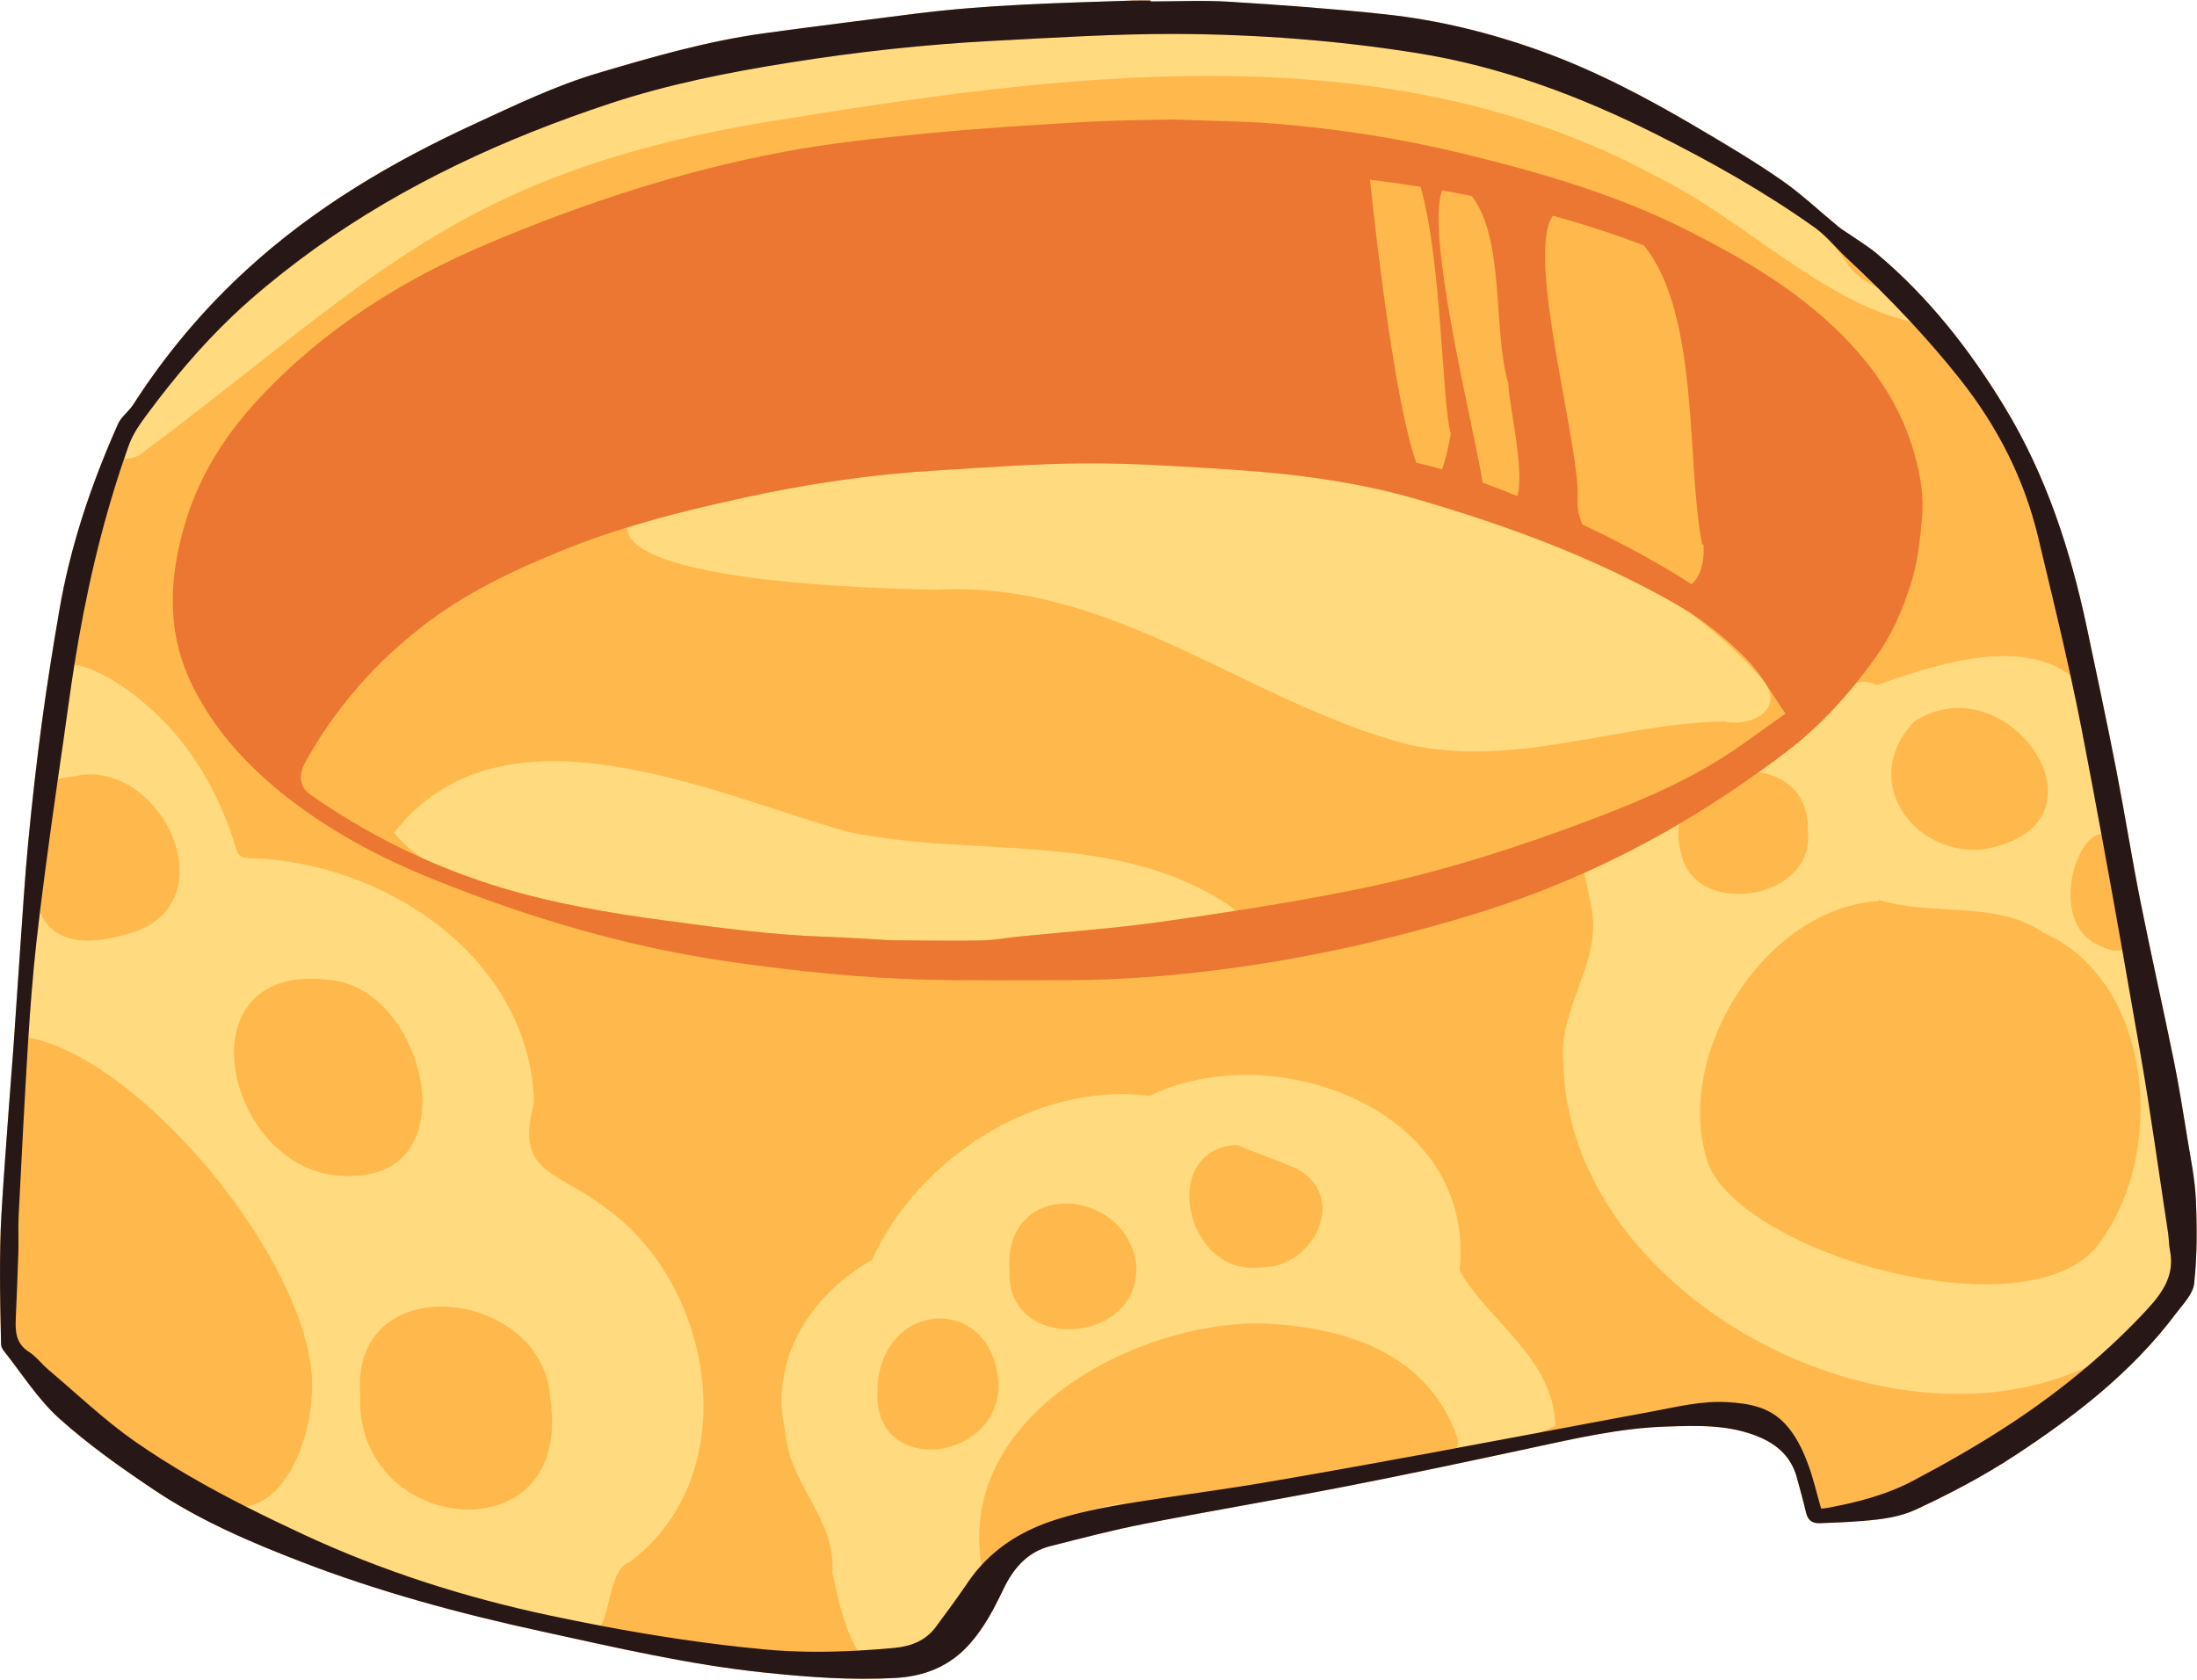
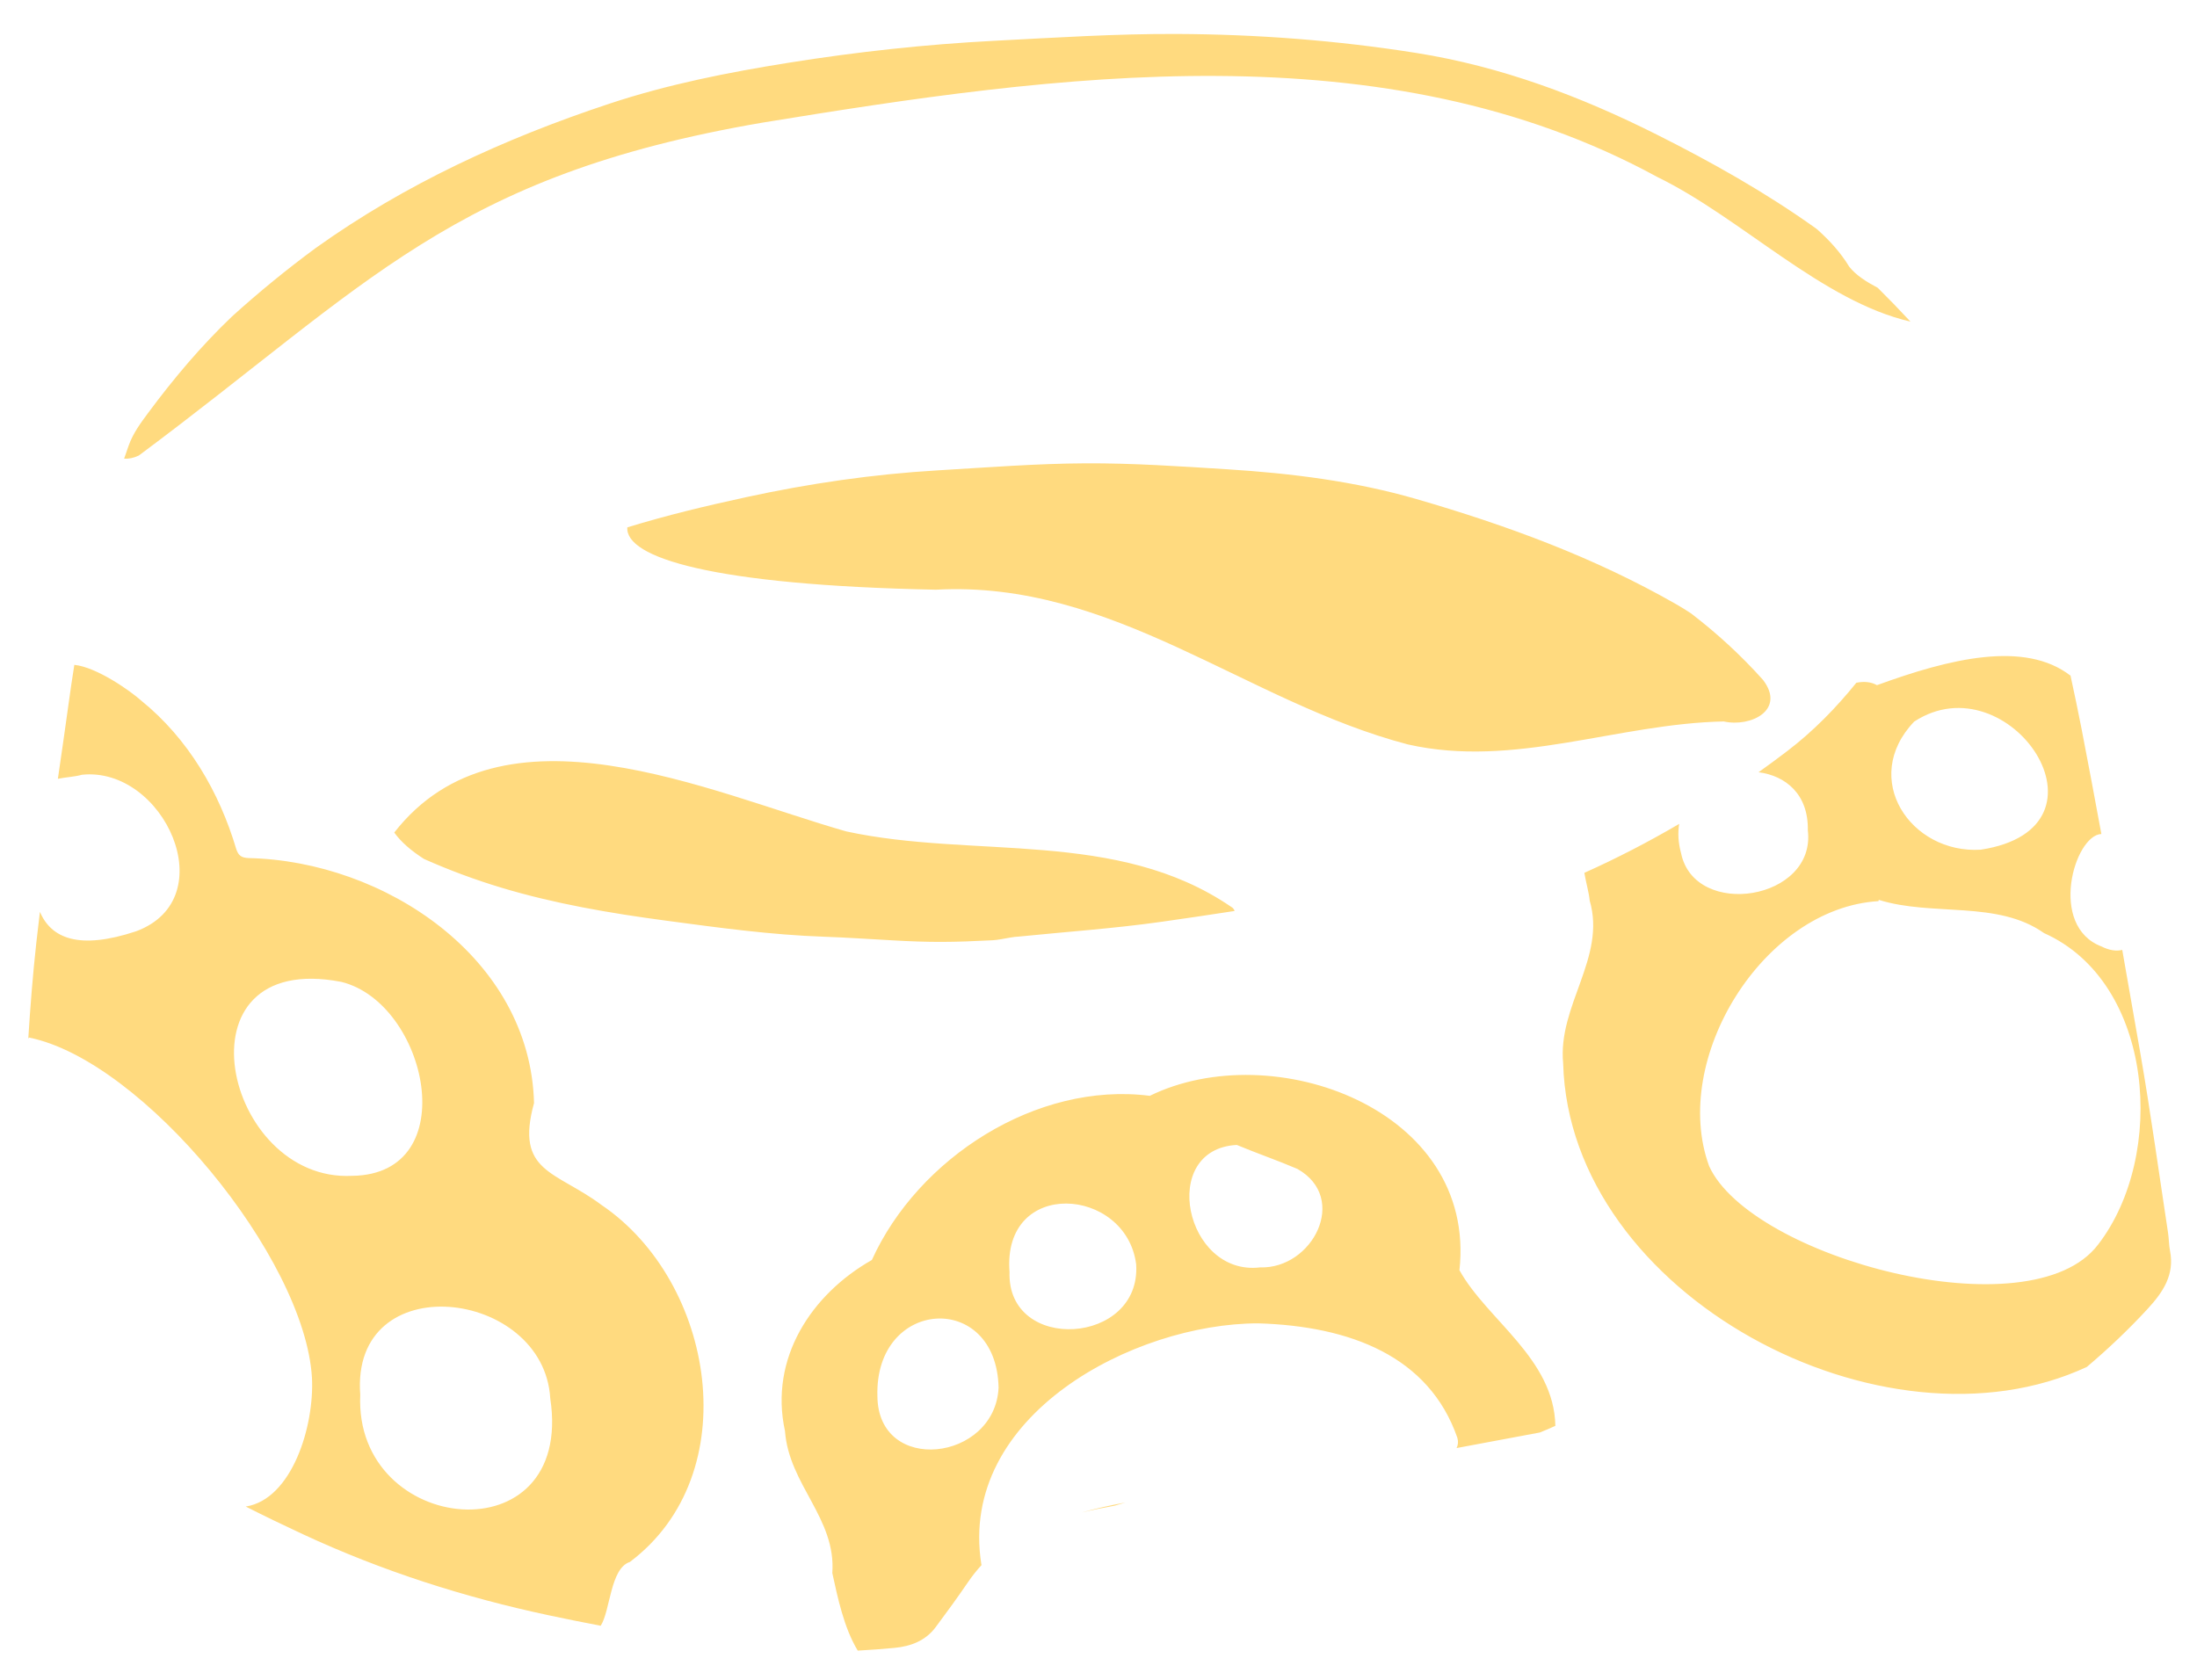
<svg xmlns="http://www.w3.org/2000/svg" height="375.0" preserveAspectRatio="xMidYMid meet" version="1.0" viewBox="-0.0 -0.1 490.2 375.0" width="490.2" zoomAndPan="magnify">
  <g id="change1_1">
-     <path d="M489.569,286.312c-0.255,2.369-2.507,4.621-4.09,6.746c-9.763,13.004-22.395,22.767-35.856,31.617 c-7.022,4.611-14.417,8.488-22.013,12.037c-3.782,1.764-7.809,2.252-11.878,2.582c-3.24,0.266-6.502,0.414-9.763,0.521 c-1.54,0.053-2.592-0.637-2.985-2.305c-0.616-2.656-1.36-5.28-2.072-7.904c-1.211-4.451-4.207-7.245-8.34-8.998 c-6.704-2.847-13.758-2.592-20.823-2.359c-10.252,0.34-20.164,2.635-30.119,4.77c-13.62,2.932-27.25,5.833-40.934,8.499 c-15.086,2.943-30.257,5.493-45.353,8.435c-7.086,1.392-14.087,3.219-21.088,5.004c-5.121,1.307-8.223,5.078-10.39,9.593 c-2.093,4.377-4.303,8.637-7.575,12.281c-4.409,4.919-9.965,7.15-16.467,7.522c-9.7,0.542-19.314-0.17-28.961-1.169 c-17.062-1.764-33.71-5.673-50.421-9.317c-18.092-3.941-35.909-8.765-53.194-15.426c-11.421-4.398-22.682-9.232-32.881-16.063 c-7.341-4.93-14.64-10.071-21.195-15.978c-4.781-4.313-8.308-10.008-12.377-15.107c-0.308-0.383-0.552-0.946-0.563-1.434 C0.117,294.631,0,289.393,0,284.166c0.011-4.377,0.053-8.754,0.308-13.11c0.457-7.936,1.084-15.861,1.647-23.798 c0.351-4.823,0.765-9.636,1.105-14.448c0.489-6.906,0.914-13.811,1.413-20.717c0.574-8.064,1.041-16.138,1.817-24.18 c0.85-8.913,1.849-17.816,3.038-26.687c1.126-8.403,2.475-16.786,3.91-25.147c2.486-14.438,7.15-28.217,13.089-41.571 c0.606-1.349,1.891-2.39,2.858-3.58c0.181-0.223,0.351-0.446,0.51-0.691c7.171-11.187,15.628-21.258,25.455-30.257 c15.043-13.769,32.307-23.946,50.697-32.413c9.062-4.186,18.05-8.542,27.675-11.389c12.132-3.602,24.286-7.097,36.854-8.839 c11.102-1.53,22.236-2.89,33.348-4.324c16.329-2.104,32.753-2.443,49.167-2.996c1.286-0.042,2.571,0,3.846,0v0.202 c5.832,0,11.686-0.297,17.498,0.064c11.612,0.722,23.234,1.562,34.804,2.805c11.899,1.275,23.489,4.133,34.761,8.191 c12.271,4.43,23.734,10.496,34.931,17.104c6.311,3.729,12.642,7.469,18.666,11.644c4.536,3.145,8.573,7.001,12.855,10.507 c0.797,0.659,1.71,1.169,2.571,1.764c1.997,1.392,4.111,2.656,5.971,4.228c11.527,9.7,20.653,21.322,28.483,34.209 c9.317,15.341,14.703,31.988,18.379,49.348c2.21,10.486,4.451,20.961,6.502,31.478c1.912,9.785,3.463,19.644,5.408,29.418 c2.369,11.909,5.057,23.744,7.469,35.633c1.158,5.694,2.072,11.442,2.996,17.189c0.744,4.611,1.721,9.222,1.923,13.864 C490.228,273.872,490.228,280.15,489.569,286.312z" fill="#FFB84B" />
-   </g>
+     </g>
  <g id="change2_1">
    <path d="M134.228,268.81c-10.237-7.652-19.351-7.227-15.074-22.753c-0.811-32.386-33.393-54.032-63.732-54.673 c-1.54-0.085-2.205-0.529-2.699-1.974c-3.798-12.803-10.73-24.673-21.224-33.172c-2.343-2.103-9.883-7.462-14.913-7.972 c-0.454,2.85-0.878,5.708-1.268,8.573c-0.766,5.623-1.592,11.238-2.404,16.855c1.77-0.36,3.861-0.459,5.358-0.902 c18.278-1.923,31.803,27.64,12.092,34.932c-12.671,4.202-18.937,1.614-21.458-4.346c-0.285,2.333-0.559,4.667-0.815,7.003 c-0.776,7.095-1.338,14.218-1.784,21.343c0.047-0.098,0.093-0.201,0.14-0.29c25.361,5.065,61.616,49.128,63.16,75.958 c0.551,10.807-4.489,27.092-14.776,28.706c4.214,2.137,8.475,4.189,12.765,6.184c17.594,8.184,35.967,14.06,54.881,18.089 c3.843,0.819,7.695,1.596,11.556,2.328c2.163-3.399,2.117-12.819,6.507-14.238C166.634,328.862,159.496,285.941,134.228,268.81z M76.143,219.012c19.243,4.718,27.531,42.989,2.43,43.282C49.98,263.779,38.4,211.737,76.143,219.012z M80.38,311.146 c-2.206-28.828,40.994-23.72,42.398,0.841C128.18,347.579,78.953,342.631,80.38,311.146z M484.182,279.04 c-0.258-1.309-0.236-2.67-0.437-3.993c-2.033-13.36-3.87-26.754-6.179-40.067c-1.336-7.703-2.686-15.404-4.045-23.102 c-1.292,0.331-2.883,0.114-4.592-0.75c-11.994-4.539-6.088-24.847-0.068-25.118c-1.427-7.758-2.875-15.513-4.378-23.256 c-0.783-4.034-1.626-8.056-2.503-12.072c-10.225-7.918-26.976-3.799-43.185,2.119c-1.331-0.746-2.875-0.881-4.599-0.542 c-4.541,5.629-9.592,10.794-15.403,15.237c-2.118,1.62-4.262,3.192-6.42,4.735c5.995,0.771,11.151,4.859,10.995,12.956 c1.883,15.634-25.238,19.893-28.286,5.103c-0.652-2.393-0.74-4.57-0.417-6.532c-6.854,4.024-13.905,7.671-21.162,10.923 c0.378,2.228,1.046,4.497,1.193,6.195c3.726,12.729-7.165,23.414-5.922,36.316c1.422,51.864,71.692,88.818,116.852,67.745 c4.772-4.038,9.321-8.346,13.585-12.98C482.559,288.317,485.243,284.409,484.182,279.04z M427.088,160.937 c21.151-13.844,46.667,23.716,14.842,28.582C426.287,190.466,414.974,173.654,427.088,160.937z M468.113,277.665 c-15.095,19.8-77.46,2.871-86.762-17.523c-8.719-23.864,12.045-57.614,37.775-59.147c0.023-0.094,0.045-0.188,0.068-0.282 c11.971,3.747,26.481,0.047,36.869,7.411C480.714,219.119,483.462,257.826,468.113,277.665z M241.381,337.416 c3.005-0.848,6.268-1.578,9.71-2.213c-0.8,0.224-1.593,0.458-2.382,0.699C246.253,336.338,243.808,336.831,241.381,337.416z M256.544,244.442c-25.24-3.224-51.714,13.889-62.007,36.63c-13.46,7.635-22.939,21.914-19.39,38.172 c0.882,12.028,11.447,19.471,10.56,31.697c1.186,5.389,2.575,12.206,5.677,17.307c2.713-0.148,5.426-0.35,8.138-0.603 c3.65-0.341,6.952-1.564,9.236-4.62c2.477-3.313,4.912-6.661,7.242-10.077c0.93-1.363,1.934-2.62,3.002-3.786 c-0.016-0.076-0.041-0.147-0.051-0.227c-5.211-33.161,34.047-53.722,61.787-53.719c20.471,0.606,38.105,7.316,44.428,25.525 c0.25,0.846,0.172,1.608-0.17,2.304c6.191-1.151,12.381-2.306,18.569-3.471c1.182-0.467,2.34-0.961,3.471-1.486 c-0.278-15.037-15.227-23.608-21.398-34.73C329.549,247.346,283.972,231.023,256.544,244.442z M195.768,311.437 c-0.617-21.883,26.573-23.557,27.039-1.872C222.014,326.058,195.874,329.096,195.768,311.437z M225.249,283.761 c-1.665-21.101,26-19.061,28.25-1.754C254.745,300.104,224.653,301.963,225.249,283.761z M281.149,282.729 c-16.715,2.004-22.73-26.405-5.191-27.326c4.44,1.855,8.966,3.401,13.508,5.343C301.036,267.248,292.863,283.098,281.149,282.729z M314.116,166.024c-36.2-9.495-65.675-36.687-105.294-34.528c-50.075-1.009-69.329-7.178-68.853-13.906 c8.675-2.676,17.512-4.786,26.411-6.72c14.149-3.076,28.419-5.155,42.863-6.006c10.995-0.648,21.997-1.518,32.999-1.57 c10.532-0.05,21.078,0.67,31.601,1.333c14.273,0.9,28.492,2.666,42.23,6.653c20.06,5.821,39.642,12.998,57.876,23.431 c1.14,0.652,2.25,1.346,3.344,2.06c5.754,4.413,11.152,9.342,16.098,14.882c5.071,6.694-2.731,10.586-8.79,9.244 C360.858,161.376,337.91,171.401,314.116,166.024z M30.984,101.548c-1.138,0.56-2.299,0.775-3.291,0.709 c0.33-0.966,0.662-1.931,1.006-2.894c1.01-2.832,2.678-5.054,4.379-7.349c5.673-7.652,11.788-14.904,18.667-21.473 c5.991-5.426,12.226-10.525,18.688-15.287c19.947-14.26,42.107-24.455,65.59-32.232c13.045-4.32,26.468-6.971,40.007-9.131 c15.193-2.424,30.471-4.093,45.83-4.889c13.56-0.702,27.138-1.581,40.704-1.524c17.897,0.076,35.754,1.43,53.466,4.243 c18.892,3,36.549,9.641,53.559,18.173c12.294,6.167,24.27,12.903,35.476,20.898c0.146,0.104,0.285,0.22,0.427,0.329 c2.731,2.444,5.187,5.125,7.105,8.283c1.565,1.978,3.901,3.419,6.371,4.722c2.487,2.464,4.919,4.979,7.3,7.543 c-19.666-4.506-37.788-23.158-56.431-32.248C308.859,6.16,235.814,16.542,170.12,27.267C100.902,39.12,82.296,63.342,30.984,101.548 z M188.799,185.431c-30.578-8.714-76.765-30.561-100.833,0.259c1.525,2.117,3.794,4.081,6.66,5.904 c5.555,2.466,11.27,4.601,17.157,6.376c11.994,3.616,24.297,5.706,36.704,7.366c11.787,1.577,23.555,3.199,35.458,3.605 c4.948,0.169,9.89,0.517,14.835,0.783c8.895,0.524,13.876,0.456,22.726,0c1.147-0.059,2.546-0.368,3.868-0.59 c0.645-0.082,1.29-0.16,1.935-0.228c10.664-1.078,21.376-1.81,31.979-3.317c5.397-0.767,10.795-1.559,16.185-2.399 c-0.13-0.381-0.379-0.716-0.79-0.932C249.199,184.838,217.242,191.612,188.799,185.431z M225.375,209.133 c0.68-0.114,1.345-0.212,1.935-0.228C226.665,208.973,226.02,209.052,225.375,209.133z" fill="#FFDA7F" />
  </g>
  <g id="change3_1">
-     <path d="M426.608,99.389c-3.517-11.019-10.219-19.945-18.66-27.635c-9.305-8.478-20.112-14.71-31.263-20.36 c-15.906-8.058-32.906-12.983-50.141-17.18c-13.951-3.398-28.106-5.607-42.41-6.743c-6.503-0.516-13.045-0.549-22.238-0.905 c-4.913,0.128-12.498,0.132-20.058,0.566c-11.809,0.679-23.624,1.423-35.395,2.566c-10.54,1.024-21.116,2.127-31.512,4.072 c-22.75,4.256-44.657,11.467-65.964,20.452c-19.158,8.079-36.448,18.936-50.812,34.231c-7.719,8.22-13.613,17.34-16.846,28.212 c-3.693,12.419-4.214,24.58,1.755,36.504c4.657,9.303,11.414,16.855,19.394,23.369c10.392,8.483,22.119,14.708,34.495,19.69 c21.356,8.596,43.301,15.081,66.168,18.338c14.774,2.104,29.584,3.645,44.496,3.977c1.815,0.04,3.631,0.059,5.447,0.08 c6.036,0.07,12.074,0.058,18.111,0.034c2.345-0.009,4.69-0.019,7.034-0.024c11.612-0.022,23.164-0.926,34.678-2.423 c19.456-2.529,38.508-6.875,57.228-12.686c8.033-2.493,15.822-5.455,23.387-8.845c7.257-3.252,14.308-6.899,21.162-10.923 c6.054-3.554,11.951-7.408,17.709-11.527c2.158-1.544,4.302-3.116,6.42-4.735c5.811-4.443,10.862-9.608,15.403-15.237 c1.485-1.841,2.917-3.731,4.302-5.662c3.559-4.963,5.982-10.493,7.846-16.363c1.553-4.892,2.068-9.862,2.503-14.865 C429.321,109.911,428.262,104.571,426.608,99.389z M366.774,54.664c12.606,15.349,9.42,49.204,13.035,66.73 c0.098,0.004,0.196,0.007,0.293,0.011c0.214,4.492-0.861,7.305-2.684,8.856c-7.801-5.004-15.945-9.381-24.354-13.316 c-0.028-0.065-0.063-0.13-0.09-0.195c-0.738-1.803-1.111-3.627-0.993-5.384c0.848-10.836-11.82-54.988-5.461-63.326 C353.381,49.955,360.153,52.116,366.774,54.664z M328.386,43.64c7.501,9.748,4.664,30.343,8.16,41.803 c0.017,4.295,3.716,19.384,2.012,25.155c-2.562-1.049-5.139-2.05-7.736-2.991c-2.064-12.74-12.763-55.054-9.075-65.221 C323.964,42.777,326.177,43.193,328.386,43.64z M316.952,41.58c4.76,16.556,4.81,48.767,6.757,55.108 c-0.638,3.547-1.29,6.152-1.95,7.963c-1.551-0.445-3.108-0.869-4.681-1.247c-0.357-0.086-0.716-0.165-1.074-0.249 c-4.638-12.883-8.797-48.467-10.335-63.151C309.438,40.465,313.201,40.985,316.952,41.58z M388.975,165.856 c-9.807,7.01-20.734,11.883-31.889,16.163c-17.647,6.771-35.654,12.561-54.187,16.321c-9.094,1.845-18.249,3.418-27.426,4.848 c-5.39,0.84-10.787,1.632-16.185,2.399c-10.603,1.507-21.315,2.239-31.979,3.317c-1.314,0.139-2.627,0.32-3.94,0.483 c-0.839,0.104-1.679,0.201-2.518,0.271c-0.718,0.06-1.436,0.101-2.155,0.112c-6.637,0.106-13.277-0.017-19.916-0.047 c-4.945-0.266-9.887-0.614-14.835-0.783c-11.904-0.406-23.671-2.028-35.458-3.605c-12.407-1.66-24.71-3.75-36.704-7.366 c-5.887-1.775-11.602-3.909-17.157-6.376c-8.875-3.941-17.334-8.741-25.386-14.366c-1.857-1.298-2.52-3.245-1.863-5.506 c0.193-0.664,0.49-1.312,0.828-1.917c6.472-11.6,14.957-21.393,25.415-29.664c9.886-7.819,21.037-13.058,32.579-17.708 c4.531-1.825,9.128-3.411,13.769-4.843c8.675-2.676,17.512-4.786,26.411-6.72c14.149-3.076,28.419-5.155,42.863-6.006 c10.995-0.648,21.997-1.518,32.999-1.57c10.532-0.05,21.078,0.67,31.601,1.333c14.273,0.9,28.492,2.666,42.23,6.653 c20.06,5.821,39.642,12.998,57.876,23.431c1.14,0.652,2.25,1.346,3.344,2.06c4.494,2.935,8.61,6.369,12.335,10.159 c3.409,3.468,5.77,7.967,8.751,12.225C395.023,161.545,391.996,163.697,388.975,165.856z" fill="#EB7732" />
-   </g>
+     </g>
  <g id="change4_1">
-     <path d="M489.953,267.67c-0.205-4.643-1.18-9.26-1.925-13.87c-0.928-5.739-1.836-11.487-2.993-17.183 c-2.417-11.893-5.101-23.732-7.47-35.634c-1.946-9.777-3.492-19.633-5.403-29.417c-2.053-10.516-4.292-20.996-6.508-31.479 c-3.67-17.361-9.059-34.006-18.38-49.354c-7.827-12.887-16.958-24.504-28.481-34.21c-1.858-1.565-3.971-2.827-5.971-4.221 c-0.854-0.596-1.772-1.111-2.574-1.769c-4.28-3.508-8.317-7.36-12.848-10.501c-6.022-4.176-12.356-7.917-18.673-11.647 c-11.191-6.609-22.66-12.678-34.93-17.102c-11.272-4.064-22.859-6.916-34.753-8.19c-11.573-1.24-23.195-2.083-34.814-2.805 c-5.808-0.361-11.657-0.063-17.488-0.063v-0.21c-1.282,0-2.566-0.037-3.846,0.006c-16.417,0.551-32.846,0.893-49.168,2.998 c-11.119,1.434-22.248,2.792-33.353,4.326c-12.566,1.735-24.721,5.237-36.852,8.832c-9.62,2.852-18.61,7.211-27.676,11.388 c-18.385,8.472-35.65,18.648-50.693,32.414c-9.835,9-18.286,19.068-25.461,30.258c-0.155,0.241-0.33,0.471-0.511,0.693 c-0.964,1.189-2.251,2.233-2.852,3.582c-5.946,13.353-10.607,27.132-13.087,41.571c-1.436,8.358-2.786,16.735-3.912,25.139 c-1.189,8.874-2.189,17.778-3.041,26.69c-0.77,8.045-1.245,16.119-1.82,24.182c-0.492,6.902-0.925,13.809-1.413,20.712 c-0.341,4.819-0.747,9.632-1.095,14.451c-0.573,7.932-1.192,15.861-1.654,23.799c-0.254,4.36-0.299,8.736-0.304,13.106 c-0.006,5.232,0.118,10.463,0.233,15.694c0.011,0.487,0.255,1.048,0.564,1.436c4.062,5.1,7.596,10.796,12.377,15.106 c6.55,5.904,13.85,11.053,21.197,15.976c10.191,6.829,21.456,11.664,32.871,16.064c17.287,6.662,35.11,11.484,53.201,15.43 c16.712,3.645,33.354,7.549,50.423,9.315c9.643,0.998,19.256,1.716,28.952,1.165c6.502-0.369,12.066-2.601,16.47-7.513 c3.269-3.646,5.481-7.907,7.58-12.286c2.165-4.518,5.262-8.285,10.387-9.591c7-1.784,14.001-3.619,21.086-5.002 c15.093-2.948,30.264-5.497,45.359-8.44c13.675-2.666,27.305-5.569,40.926-8.496c9.958-2.14,19.872-4.435,30.118-4.774 c7.071-0.234,14.117-0.488,20.826,2.358c4.127,1.751,7.129,4.55,8.338,8.999c0.715,2.63,1.459,5.255,2.074,7.91 c0.386,1.666,1.439,2.356,2.986,2.303c3.257-0.11,6.517-0.253,9.764-0.521c4.063-0.335,8.096-0.822,11.875-2.584 c7.597-3.543,14.989-7.429,22.009-12.04c13.46-8.841,26.093-18.604,35.854-31.615c1.59-2.119,3.839-4.37,4.093-6.742 C490.229,280.152,490.226,273.877,489.953,267.67z M479.21,291.957c-4.264,4.634-8.813,8.942-13.585,12.98 c-5.309,4.492-10.897,8.647-16.721,12.494c-7.067,4.669-14.464,8.886-21.952,12.857c-6.026,3.196-12.658,4.927-19.385,6.14 c-0.448,0.081-0.908,0.094-1.235,0.126c-1.007-3.488-1.749-6.787-2.922-9.924c-1.216-3.252-2.706-6.411-5.149-9.023 c-3.519-3.762-8.077-4.54-12.889-4.813c-5.786-0.329-11.341,1.091-16.941,2.126c-8.292,1.532-16.578,3.094-24.864,4.655 c-6.188,1.165-12.378,2.32-18.569,3.471c-2,0.372-3.999,0.753-6,1.122c-12.449,2.294-24.908,4.544-37.388,6.663 c-3.641,0.618-7.293,1.172-10.947,1.711c-4.281,0.632-8.567,1.241-12.845,1.895c-3.042,0.464-6.083,0.928-9.108,1.466 c-2.456,0.437-4.901,0.93-7.328,1.514c-2.137,0.514-4.261,1.095-6.362,1.789c-6.266,2.069-11.691,5.235-16.017,9.957 c-1.068,1.166-2.072,2.423-3.002,3.786c-2.331,3.416-4.766,6.765-7.242,10.077c-2.284,3.056-5.586,4.279-9.236,4.62 c-2.712,0.253-5.424,0.455-8.138,0.603c-6.997,0.383-14,0.376-21.01-0.288c-12.206-1.155-24.317-2.983-36.341-5.263 c-3.861-0.732-7.713-1.509-11.556-2.328c-18.913-4.029-37.287-9.905-54.881-18.089c-4.29-1.995-8.552-4.047-12.765-6.184 c-8.57-4.345-16.926-9.07-24.808-14.583c-6.799-4.756-12.861-10.57-19.223-15.945c-1.512-1.278-2.732-2.964-4.375-4.009 c-2.987-1.899-3.028-4.673-2.902-7.637c0.208-4.886,0.423-9.773,0.571-14.661c0.081-2.679-0.078-5.368,0.058-8.043 c0.661-12.975,1.316-25.951,2.116-38.918c0.012-0.193,0.026-0.385,0.038-0.577c0.446-7.124,1.008-14.248,1.784-21.343 c0.256-2.336,0.53-4.67,0.815-7.003c0.792-6.48,1.678-12.951,2.557-19.42c0.466-3.424,0.956-6.844,1.451-10.264 c0.812-5.617,1.638-11.232,2.404-16.855c0.39-2.866,0.814-5.723,1.268-8.573c2.485-15.619,5.979-30.997,11.106-46.01 c0.33-0.966,0.662-1.931,1.006-2.894c1.01-2.832,2.678-5.054,4.379-7.349c5.673-7.652,11.788-14.904,18.667-21.473 c1.349-1.289,2.717-2.561,4.129-3.794c4.702-4.108,9.564-7.923,14.559-11.493c19.947-14.26,42.107-24.455,65.59-32.232 c13.045-4.32,26.468-6.971,40.007-9.131c15.193-2.424,30.471-4.093,45.83-4.889c13.56-0.702,27.138-1.581,40.704-1.524 c17.897,0.076,35.754,1.43,53.466,4.243c18.892,3,36.549,9.641,53.559,18.173c12.294,6.167,24.27,12.903,35.476,20.898 c0.146,0.104,0.285,0.22,0.427,0.329c2.398,1.834,4.331,4.31,6.57,6.387c2.34,2.171,4.642,4.377,6.905,6.619 c2.487,2.464,4.919,4.979,7.3,7.543c3.854,4.15,7.567,8.432,11.094,12.891c8.289,10.48,14.259,22.126,17.368,35.12 c2.469,10.319,4.986,20.636,7.251,31.001c0.877,4.016,1.721,8.038,2.503,12.072c1.503,7.743,2.951,15.498,4.378,23.256 c1.585,8.617,3.136,17.24,4.66,25.868c1.36,7.699,2.709,15.4,4.045,23.102c2.31,13.312,4.146,26.707,6.179,40.067 c0.201,1.323,0.179,2.685,0.437,3.993C485.243,284.409,482.559,288.317,479.21,291.957z" fill="#271717" />
-   </g>
+     </g>
</svg>